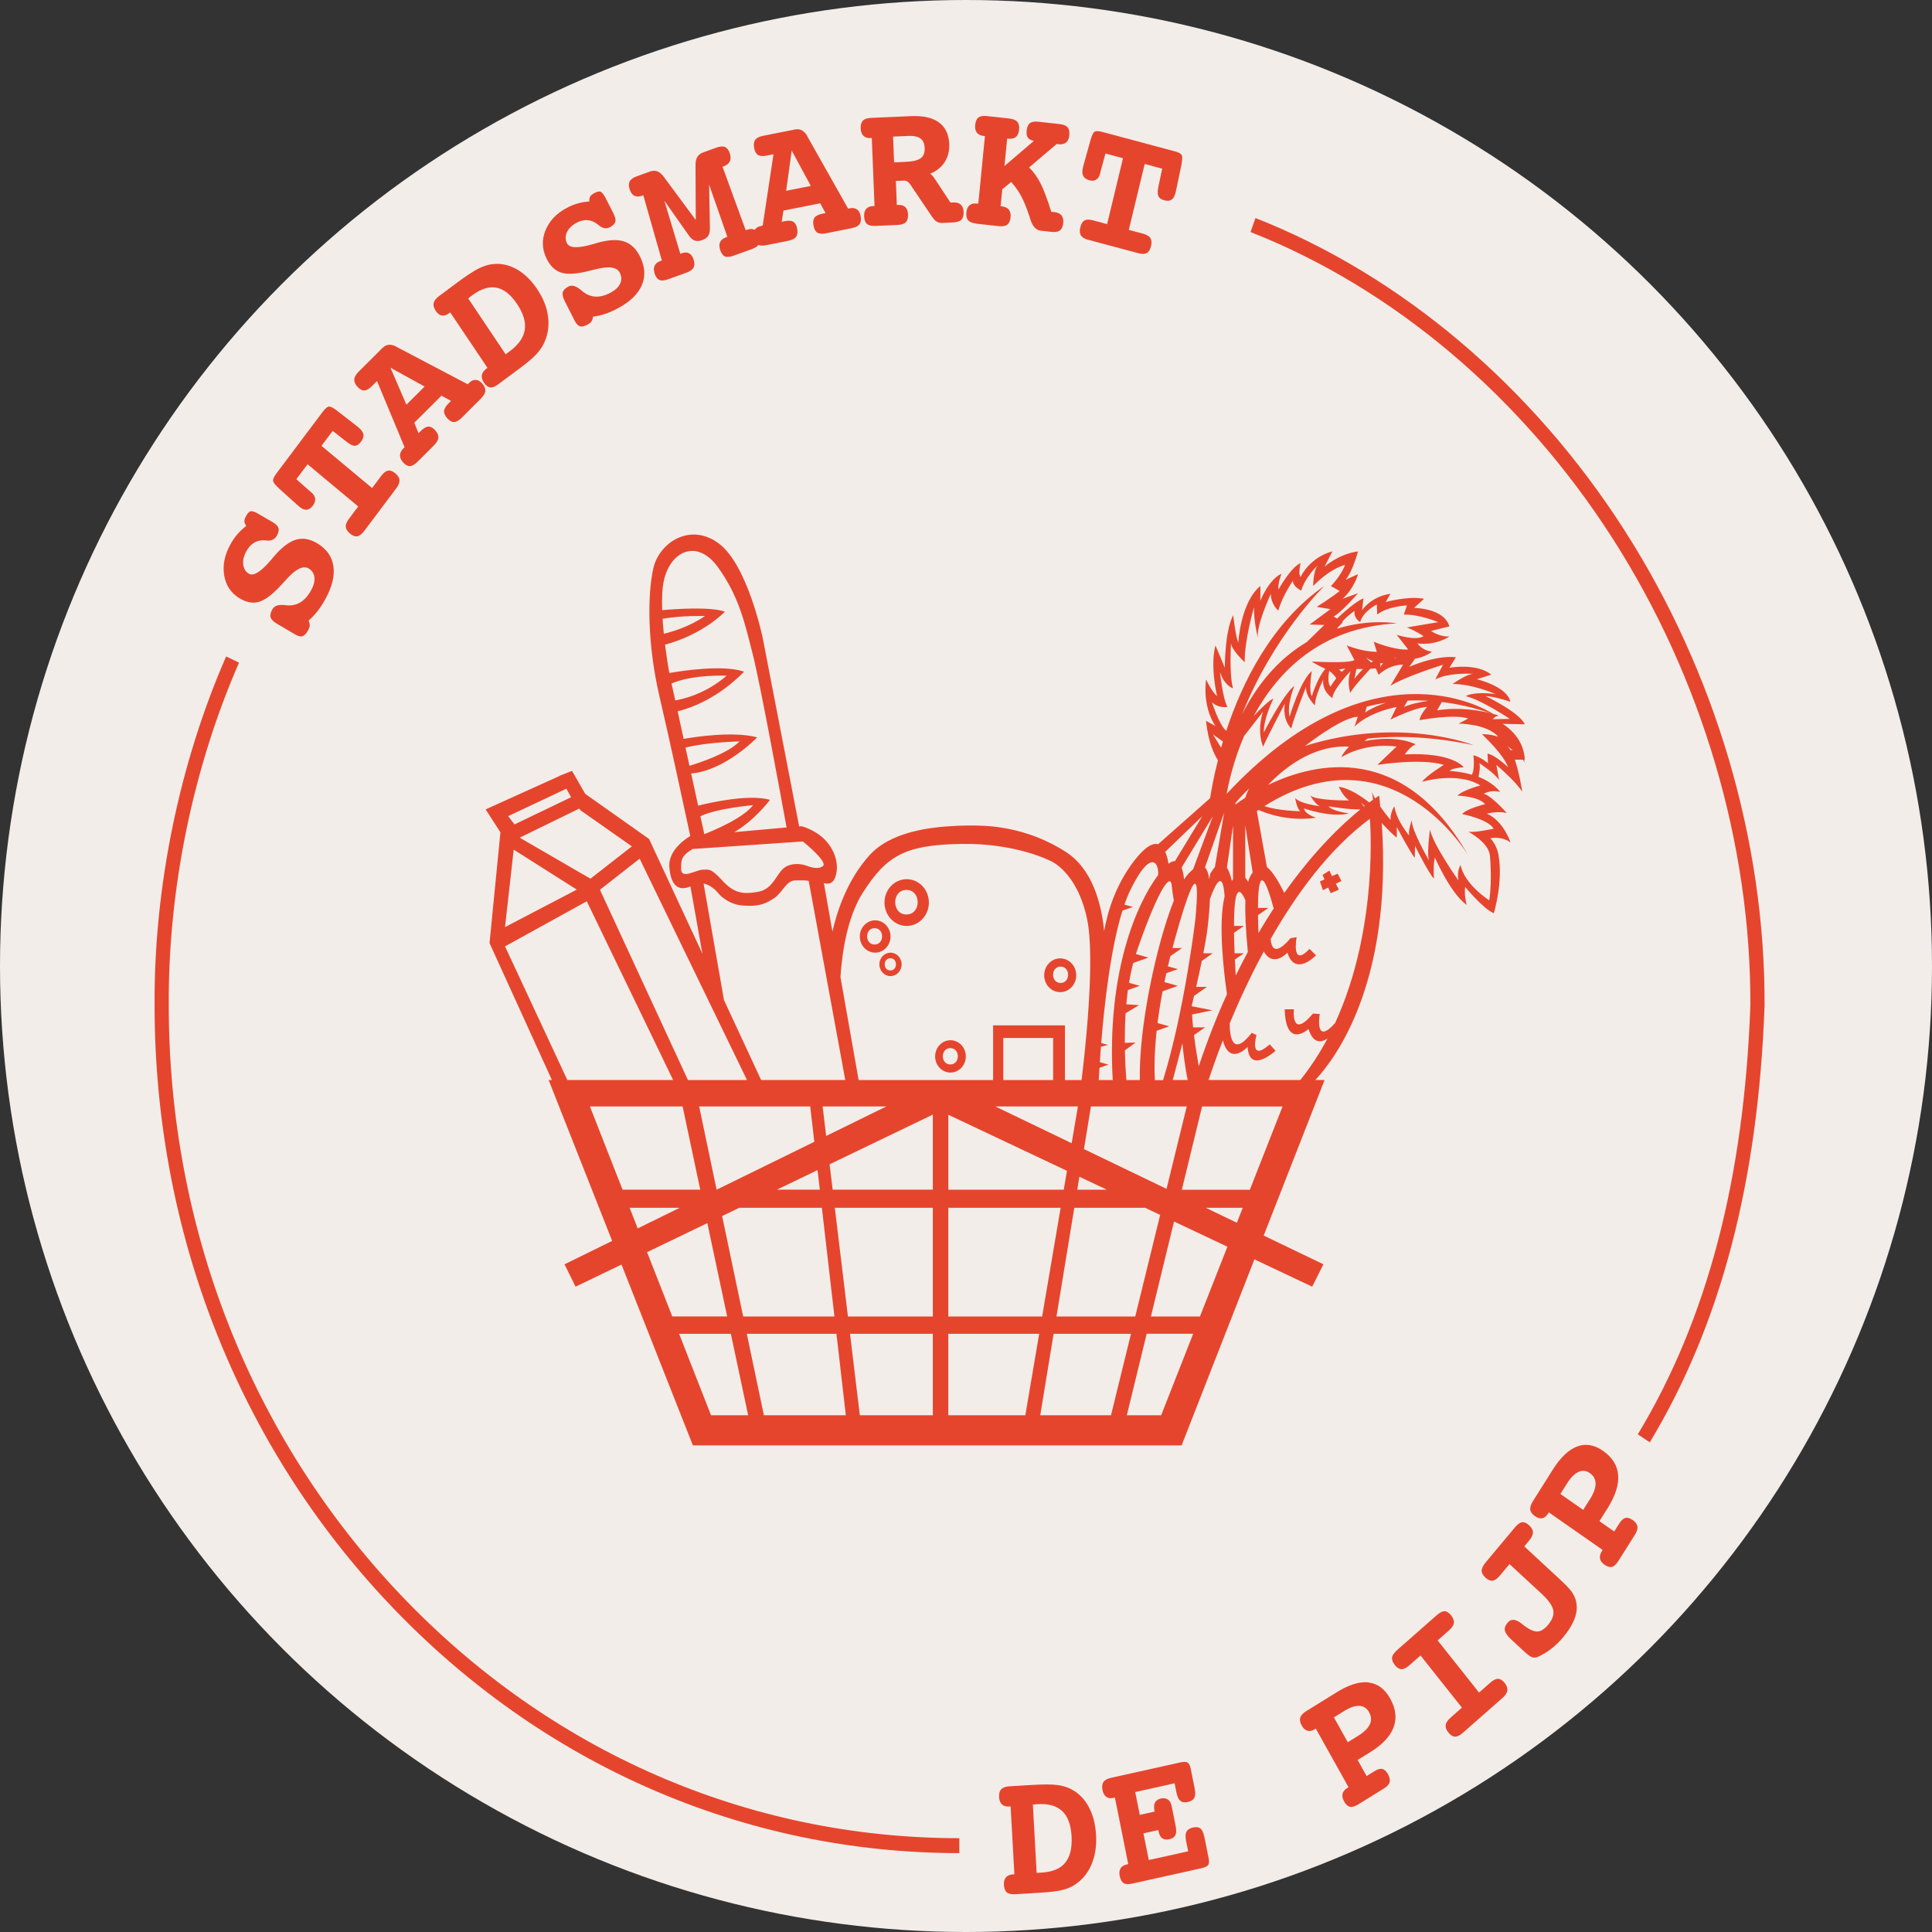
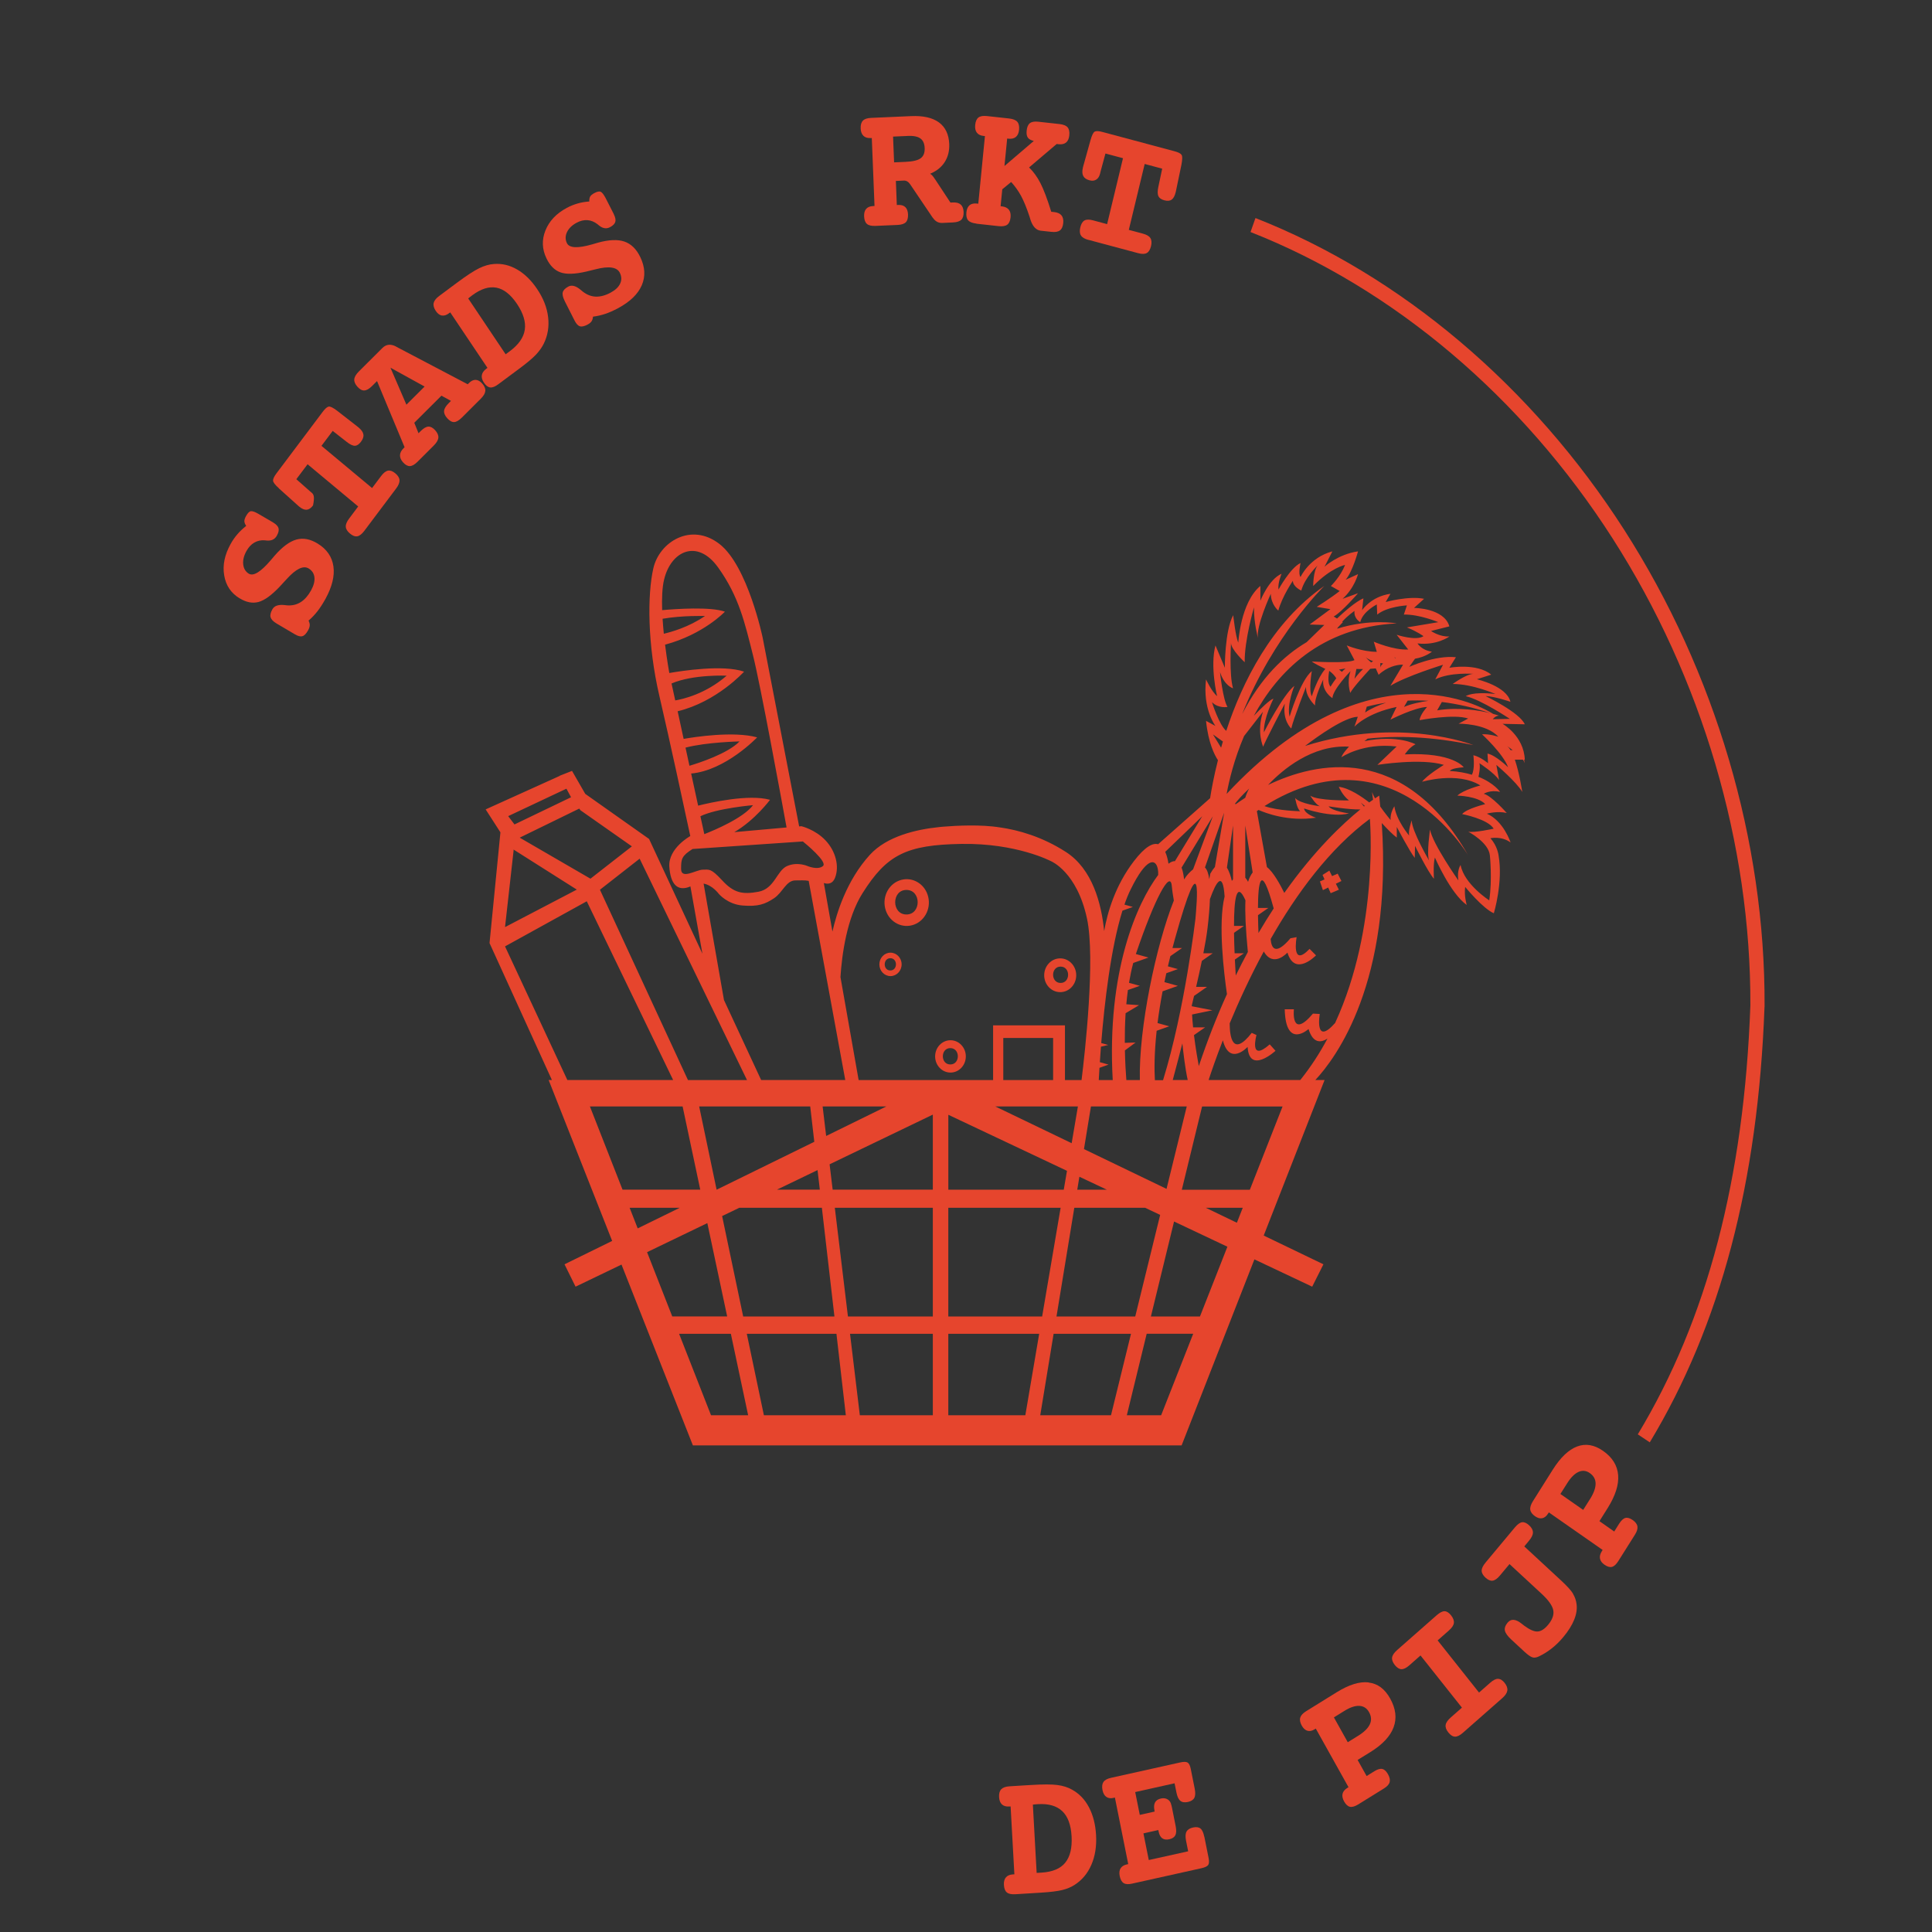
<svg xmlns="http://www.w3.org/2000/svg" version="1.1" width="100" height="100">
  <rect width="100%" height="100%" fill="#333333" stroke="none" />
  <svg width="100" height="100" viewBox="0 0 100 100" fill="none">
-     <circle cx="50" cy="50" r="50" fill="#F2EDE9" />
-     <path d="M8.735 52.045C8.696 46.051 9.986 39.752 12.371 34.3L11.705 33.977C9.278 39.528 7.964 45.939 8.001 52.039C8.001 52.039 8.001 52.045 8.001 52.047C8.001 52.068 8.001 52.087 8.001 52.108C8.019 63.813 12.347 74.806 20.194 83.072C28.057 91.356 38.518 95.917 49.655 95.917V95.144C38.716 95.144 28.437 90.664 20.713 82.525C12.991 74.391 8.736 63.566 8.735 52.045Z" fill="#E6452D" />
    <path d="M91.334 52.108C91.334 52.091 91.334 52.072 91.334 52.054C91.368 43.535 88.79 34.793 84.073 27.431C79.303 19.987 72.524 14.252 64.983 11.286L64.727 12.01C72.126 14.921 78.78 20.551 83.464 27.864C88.096 35.095 90.628 43.676 90.599 52.037C90.274 61.016 88.368 68.281 84.772 74.242L85.392 74.656C89.054 68.587 90.997 61.21 91.331 52.11H91.334V52.108Z" fill="#E6452D" />
    <path d="M56.365 93.546C56.151 93.138 55.855 92.832 55.483 92.629C55.274 92.51 55.023 92.43 54.729 92.392C54.437 92.353 53.979 92.353 53.357 92.392L53.092 92.407L52.252 92.459C52.052 92.471 51.911 92.523 51.825 92.61C51.74 92.699 51.702 92.834 51.713 93.016C51.722 93.186 51.772 93.312 51.859 93.395C51.948 93.478 52.072 93.515 52.234 93.505L52.309 93.501L52.504 97.015L52.426 97.019C52.265 97.028 52.146 97.079 52.067 97.171C51.988 97.262 51.953 97.392 51.962 97.558C51.973 97.747 52.023 97.879 52.115 97.952C52.206 98.028 52.353 98.058 52.56 98.045L53.401 97.993L53.898 97.962C54.38 97.933 54.744 97.886 54.984 97.827C55.226 97.767 55.435 97.68 55.611 97.568C56 97.32 56.294 96.972 56.488 96.524C56.683 96.076 56.765 95.561 56.732 94.98C56.701 94.431 56.578 93.951 56.364 93.544L56.365 93.546ZM55.136 96.414C54.885 96.721 54.476 96.891 53.913 96.926L53.657 96.941L53.461 93.408C53.49 93.403 53.524 93.399 53.562 93.395C53.599 93.391 53.654 93.387 53.725 93.383C54.274 93.35 54.692 93.47 54.982 93.745C55.272 94.019 55.432 94.454 55.465 95.047C55.498 95.65 55.389 96.105 55.136 96.412V96.414Z" fill="#E6452D" />
    <path d="M62.332 95.065C62.29 94.856 62.224 94.715 62.136 94.644C62.046 94.572 61.919 94.555 61.752 94.591C61.583 94.628 61.47 94.701 61.413 94.806C61.356 94.912 61.349 95.069 61.389 95.274L61.499 95.823L59.461 96.275L59.184 94.895L59.954 94.723L59.971 94.806C60.004 94.968 60.066 95.084 60.158 95.15C60.25 95.216 60.371 95.233 60.521 95.2C60.679 95.165 60.783 95.096 60.837 94.99C60.888 94.885 60.894 94.729 60.853 94.524L60.662 93.567C60.655 93.534 60.648 93.499 60.639 93.466C60.629 93.434 60.624 93.414 60.622 93.407C60.598 93.287 60.536 93.196 60.437 93.136C60.338 93.076 60.222 93.061 60.092 93.09C59.943 93.123 59.84 93.19 59.785 93.293C59.73 93.395 59.719 93.534 59.754 93.71L59.765 93.766L58.995 93.938L58.758 92.757L60.796 92.303L60.894 92.788C60.936 92.995 61.002 93.136 61.095 93.211C61.189 93.287 61.319 93.306 61.49 93.269C61.653 93.233 61.763 93.161 61.818 93.055C61.873 92.949 61.879 92.79 61.838 92.581L61.631 91.547C61.596 91.377 61.543 91.273 61.468 91.228C61.392 91.184 61.268 91.184 61.09 91.223L57.501 92.021C57.312 92.063 57.182 92.135 57.114 92.235C57.046 92.336 57.03 92.475 57.065 92.655C57.098 92.817 57.162 92.935 57.261 93.005C57.36 93.074 57.483 93.094 57.632 93.059L57.707 93.041L58.397 96.485L58.321 96.503C58.169 96.536 58.063 96.605 58 96.706C57.938 96.808 57.923 96.94 57.956 97.104C57.993 97.286 58.061 97.407 58.16 97.469C58.259 97.531 58.406 97.541 58.598 97.496L62.187 96.698C62.369 96.657 62.484 96.603 62.534 96.534C62.583 96.464 62.592 96.346 62.559 96.18L62.336 95.063L62.332 95.065Z" fill="#E6452D" />
    <path d="M70.841 87.081C70.375 87.027 69.828 87.195 69.197 87.585L67.603 88.573C67.436 88.677 67.335 88.787 67.3 88.905C67.265 89.023 67.293 89.16 67.38 89.319C67.461 89.462 67.558 89.551 67.672 89.584C67.786 89.616 67.909 89.593 68.039 89.512L68.105 89.472L69.799 92.506L69.733 92.546C69.599 92.629 69.518 92.73 69.49 92.848C69.463 92.966 69.49 93.095 69.569 93.24C69.659 93.401 69.76 93.493 69.872 93.519C69.984 93.544 70.125 93.503 70.296 93.399L71.631 92.572C71.796 92.469 71.896 92.361 71.927 92.245C71.96 92.129 71.93 91.992 71.842 91.833C71.754 91.677 71.657 91.586 71.547 91.561C71.439 91.537 71.301 91.576 71.134 91.68L70.736 91.928L70.27 91.095L70.927 90.689C71.56 90.297 71.962 89.868 72.134 89.4C72.307 88.932 72.246 88.437 71.954 87.914C71.677 87.417 71.307 87.142 70.841 87.088V87.081ZM70.903 89.249C70.809 89.452 70.611 89.647 70.309 89.837L69.76 90.177L69.043 88.892L69.591 88.552C69.885 88.37 70.142 88.285 70.36 88.296C70.58 88.308 70.747 88.416 70.861 88.619C70.982 88.836 70.997 89.046 70.903 89.249Z" fill="#E6452D" />
    <path d="M77.54 86.895C77.425 86.893 77.287 86.961 77.133 87.098L76.555 87.607L74.412 84.907L74.99 84.398C75.148 84.259 75.236 84.13 75.252 84.008C75.269 83.886 75.221 83.757 75.111 83.615C74.999 83.472 74.885 83.401 74.774 83.397C74.662 83.393 74.524 83.463 74.361 83.606L72.319 85.403C72.161 85.542 72.073 85.672 72.055 85.79C72.036 85.91 72.084 86.039 72.196 86.182C72.308 86.321 72.421 86.395 72.539 86.397C72.656 86.401 72.792 86.333 72.948 86.196L73.526 85.687L75.669 88.387L75.091 88.896C74.933 89.035 74.845 89.164 74.827 89.282C74.808 89.402 74.854 89.532 74.966 89.671C75.08 89.814 75.194 89.885 75.311 89.889C75.428 89.893 75.564 89.825 75.72 89.688L77.762 87.891C77.916 87.755 78.001 87.626 78.019 87.502C78.037 87.379 77.99 87.245 77.88 87.106C77.771 86.969 77.658 86.899 77.542 86.897L77.54 86.895Z" fill="#E6452D" />
    <path d="M81.421 82.49C81.322 82.324 81.12 82.102 80.821 81.824L80.757 81.764L78.897 80.042L79.144 79.744C79.278 79.584 79.346 79.441 79.344 79.317C79.344 79.193 79.278 79.071 79.15 78.952C79.018 78.83 78.895 78.776 78.783 78.791C78.671 78.807 78.546 78.897 78.407 79.062L76.899 80.869C76.761 81.035 76.691 81.176 76.691 81.296C76.691 81.416 76.757 81.536 76.889 81.659C77.02 81.779 77.143 81.831 77.258 81.816C77.374 81.8 77.501 81.712 77.634 81.551L78.132 80.956L79.794 82.494C80.153 82.827 80.353 83.111 80.397 83.347C80.441 83.582 80.352 83.834 80.126 84.104C79.944 84.321 79.764 84.437 79.587 84.446C79.409 84.458 79.177 84.355 78.893 84.145C78.862 84.125 78.82 84.093 78.766 84.046C78.454 83.795 78.212 83.776 78.036 83.986C77.913 84.133 77.866 84.27 77.893 84.4C77.921 84.529 78.031 84.684 78.223 84.862L78.917 85.504C79.078 85.652 79.209 85.745 79.306 85.78C79.405 85.815 79.519 85.801 79.651 85.737C79.889 85.623 80.115 85.482 80.324 85.316C80.535 85.15 80.731 84.957 80.915 84.736C81.175 84.425 81.362 84.125 81.478 83.839C81.594 83.553 81.636 83.285 81.603 83.031C81.579 82.836 81.516 82.657 81.416 82.49H81.421Z" fill="#E6452D" />
    <path d="M84.507 78.677C84.362 78.577 84.238 78.54 84.129 78.569C84.021 78.598 83.915 78.697 83.806 78.867L83.552 79.271L82.787 78.735L83.207 78.067C83.612 77.421 83.796 76.849 83.755 76.35C83.715 75.852 83.454 75.432 82.975 75.098C82.52 74.779 82.073 74.704 81.631 74.87C81.19 75.036 80.766 75.44 80.363 76.082L79.341 77.705C79.235 77.875 79.189 78.022 79.207 78.144C79.225 78.266 79.306 78.378 79.451 78.478C79.583 78.571 79.706 78.606 79.823 78.583C79.939 78.559 80.04 78.482 80.124 78.349L80.167 78.281L82.952 80.225L82.909 80.293C82.823 80.43 82.792 80.558 82.816 80.676C82.84 80.794 82.917 80.9 83.049 80.991C83.196 81.093 83.324 81.13 83.436 81.101C83.548 81.072 83.658 80.969 83.766 80.797L84.623 79.437C84.729 79.269 84.772 79.126 84.753 79.008C84.735 78.89 84.652 78.778 84.505 78.675L84.507 78.677ZM82.298 77.593L81.946 78.152L80.766 77.328L81.119 76.77C81.308 76.47 81.502 76.277 81.704 76.186C81.906 76.095 82.1 76.115 82.287 76.246C82.486 76.385 82.587 76.567 82.588 76.793C82.588 77.019 82.493 77.286 82.298 77.595V77.593Z" fill="#E6452D" />
    <path d="M12.4 30.966C12.743 31.177 13.069 31.241 13.38 31.158C13.69 31.075 14.056 30.81 14.479 30.363C14.566 30.273 14.684 30.145 14.829 29.983C15.317 29.442 15.7 29.256 15.976 29.424C16.154 29.532 16.254 29.687 16.275 29.886C16.297 30.085 16.238 30.309 16.1 30.559C15.948 30.833 15.772 31.034 15.568 31.164C15.367 31.293 15.135 31.349 14.878 31.334C14.838 31.332 14.781 31.326 14.706 31.316C14.398 31.287 14.194 31.361 14.097 31.539C14.005 31.705 13.974 31.842 14.005 31.948C14.036 32.056 14.135 32.163 14.306 32.267L14.348 32.292L15.267 32.834C15.427 32.928 15.555 32.959 15.655 32.928C15.754 32.899 15.851 32.797 15.946 32.627C16.001 32.526 16.031 32.437 16.032 32.364C16.034 32.288 16.014 32.209 15.97 32.124C16.135 31.981 16.287 31.823 16.425 31.647C16.563 31.471 16.7 31.26 16.838 31.013C17.188 30.379 17.328 29.815 17.258 29.318C17.188 28.821 16.917 28.427 16.442 28.135C16.056 27.899 15.689 27.83 15.339 27.928C14.989 28.027 14.614 28.303 14.218 28.757C14.167 28.817 14.099 28.898 14.011 29.001C13.491 29.608 13.115 29.838 12.877 29.693C12.71 29.59 12.613 29.43 12.589 29.213C12.565 28.997 12.62 28.767 12.756 28.522C12.864 28.326 12.998 28.181 13.159 28.087C13.321 27.992 13.504 27.951 13.71 27.967C13.732 27.971 13.761 27.973 13.798 27.977C14.046 28.002 14.223 27.919 14.33 27.725C14.414 27.573 14.444 27.447 14.418 27.345C14.392 27.244 14.304 27.145 14.152 27.053L14.11 27.026L13.357 26.587C13.189 26.49 13.066 26.45 12.985 26.459C12.904 26.471 12.822 26.554 12.734 26.713C12.675 26.819 12.648 26.906 12.649 26.977C12.651 27.049 12.682 27.128 12.743 27.221C12.572 27.354 12.42 27.497 12.286 27.654C12.152 27.81 12.033 27.98 11.932 28.166C11.626 28.721 11.515 29.258 11.604 29.78C11.69 30.302 11.954 30.696 12.396 30.966H12.4Z" fill="#E6452D" />
-     <path d="M14.434 25.278L15.454 26.194L15.481 26.217C15.626 26.339 15.757 26.393 15.872 26.384C15.988 26.374 16.098 26.301 16.202 26.161C16.289 26.045 16.325 25.927 16.312 25.81C16.298 25.692 16.235 25.585 16.122 25.493L16.034 25.419L15.338 24.803L15.92 24.03L18.54 26.214L18.074 26.836C17.949 27 17.89 27.143 17.898 27.263C17.905 27.383 17.976 27.501 18.116 27.617C18.253 27.733 18.38 27.779 18.496 27.758C18.609 27.737 18.729 27.646 18.852 27.483L20.503 25.286C20.628 25.122 20.684 24.977 20.679 24.855C20.672 24.733 20.598 24.613 20.461 24.499C20.325 24.385 20.2 24.339 20.084 24.36C19.971 24.381 19.851 24.474 19.727 24.638L19.259 25.261L16.639 23.077L17.221 22.304L17.951 22.876C18.123 23.011 18.263 23.077 18.371 23.073C18.479 23.069 18.582 23 18.683 22.866C18.787 22.729 18.83 22.601 18.809 22.485C18.791 22.369 18.707 22.25 18.56 22.126L18.532 22.103L17.455 21.264C17.241 21.1 17.09 21.026 17.01 21.046C16.927 21.063 16.826 21.154 16.703 21.316L14.313 24.497C14.19 24.66 14.131 24.785 14.133 24.874C14.135 24.963 14.237 25.096 14.441 25.278H14.434Z" fill="#E6452D" />
+     <path d="M14.434 25.278L15.454 26.194L15.481 26.217C15.626 26.339 15.757 26.393 15.872 26.384C15.988 26.374 16.098 26.301 16.202 26.161C16.298 25.692 16.235 25.585 16.122 25.493L16.034 25.419L15.338 24.803L15.92 24.03L18.54 26.214L18.074 26.836C17.949 27 17.89 27.143 17.898 27.263C17.905 27.383 17.976 27.501 18.116 27.617C18.253 27.733 18.38 27.779 18.496 27.758C18.609 27.737 18.729 27.646 18.852 27.483L20.503 25.286C20.628 25.122 20.684 24.977 20.679 24.855C20.672 24.733 20.598 24.613 20.461 24.499C20.325 24.385 20.2 24.339 20.084 24.36C19.971 24.381 19.851 24.474 19.727 24.638L19.259 25.261L16.639 23.077L17.221 22.304L17.951 22.876C18.123 23.011 18.263 23.077 18.371 23.073C18.479 23.069 18.582 23 18.683 22.866C18.787 22.729 18.83 22.601 18.809 22.485C18.791 22.369 18.707 22.25 18.56 22.126L18.532 22.103L17.455 21.264C17.241 21.1 17.09 21.026 17.01 21.046C16.927 21.063 16.826 21.154 16.703 21.316L14.313 24.497C14.19 24.66 14.131 24.785 14.133 24.874C14.135 24.963 14.237 25.096 14.441 25.278H14.434Z" fill="#E6452D" />
    <path d="M18.858 20.209C18.976 20.205 19.108 20.13 19.255 19.983L19.515 19.724L20.941 23.148L20.886 23.203C20.768 23.319 20.708 23.44 20.704 23.562C20.7 23.686 20.752 23.807 20.86 23.929C20.981 24.064 21.1 24.13 21.216 24.126C21.331 24.122 21.465 24.047 21.614 23.898L22.452 23.061C22.599 22.915 22.678 22.779 22.689 22.655C22.7 22.532 22.645 22.404 22.524 22.269C22.407 22.14 22.291 22.076 22.174 22.081C22.058 22.087 21.926 22.163 21.777 22.31L21.663 22.424L21.443 21.882L22.849 20.481L23.342 20.75L23.229 20.864C23.078 21.013 22.997 21.148 22.986 21.268C22.975 21.388 23.029 21.513 23.148 21.647C23.271 21.784 23.39 21.85 23.506 21.846C23.621 21.842 23.753 21.765 23.904 21.616L24.883 20.64C25.03 20.493 25.109 20.358 25.12 20.234C25.131 20.11 25.076 19.983 24.955 19.847C24.847 19.726 24.733 19.666 24.616 19.662C24.498 19.66 24.381 19.716 24.265 19.834L24.21 19.89L20.506 17.944L20.497 17.934C20.221 17.793 19.987 17.818 19.794 18.011L18.574 19.227C18.427 19.374 18.348 19.509 18.337 19.633C18.326 19.756 18.381 19.884 18.502 20.019C18.622 20.153 18.739 20.216 18.857 20.211L18.858 20.209ZM21.979 20.006L21.036 20.947L20.209 19.032L21.979 20.008V20.006Z" fill="#E6452D" />
    <path d="M22.868 16.33C22.986 16.351 23.109 16.312 23.241 16.214L23.303 16.168L25.231 19.041L25.169 19.088C25.037 19.186 24.962 19.297 24.94 19.416C24.919 19.538 24.954 19.666 25.046 19.803C25.149 19.958 25.259 20.041 25.373 20.054C25.488 20.068 25.63 20.012 25.796 19.886L26.484 19.374L26.89 19.073C27.284 18.779 27.57 18.539 27.745 18.352C27.919 18.166 28.053 17.977 28.148 17.783C28.356 17.356 28.429 16.898 28.37 16.409C28.312 15.92 28.123 15.437 27.803 14.963C27.503 14.513 27.158 14.177 26.771 13.951C26.384 13.725 25.98 13.63 25.562 13.665C25.323 13.68 25.07 13.754 24.802 13.883C24.534 14.013 24.145 14.268 23.637 14.646L23.421 14.807L22.733 15.319C22.569 15.441 22.474 15.563 22.446 15.684C22.419 15.806 22.456 15.943 22.555 16.092C22.648 16.231 22.753 16.311 22.868 16.332V16.33ZM24.314 15.383C24.343 15.36 24.387 15.325 24.446 15.282C24.896 14.948 25.31 14.819 25.694 14.89C26.077 14.963 26.431 15.242 26.758 15.727C27.088 16.22 27.224 16.668 27.163 17.068C27.103 17.47 26.842 17.841 26.382 18.183L26.172 18.338L24.235 15.449C24.257 15.427 24.285 15.406 24.314 15.381V15.383Z" fill="#E6452D" />
    <path d="M29.011 14.099C29.313 14.206 29.759 14.192 30.342 14.057C30.463 14.03 30.627 13.991 30.832 13.937C31.522 13.761 31.939 13.823 32.084 14.123C32.177 14.316 32.183 14.501 32.098 14.681C32.014 14.861 31.851 15.015 31.605 15.147C31.337 15.292 31.084 15.359 30.847 15.354C30.61 15.346 30.388 15.263 30.179 15.104C30.146 15.079 30.102 15.043 30.043 14.992C29.799 14.791 29.59 14.739 29.418 14.832C29.256 14.919 29.159 15.017 29.13 15.124C29.1 15.232 29.13 15.379 29.22 15.562L29.242 15.609L29.737 16.587C29.823 16.757 29.915 16.857 30.014 16.888C30.113 16.919 30.247 16.89 30.414 16.799C30.513 16.747 30.581 16.689 30.621 16.627C30.662 16.565 30.686 16.486 30.693 16.39C30.906 16.364 31.115 16.316 31.32 16.248C31.526 16.181 31.751 16.08 31.994 15.951C32.614 15.617 33.021 15.222 33.219 14.764C33.416 14.306 33.39 13.821 33.14 13.305C32.938 12.887 32.663 12.621 32.318 12.503C31.973 12.385 31.517 12.404 30.95 12.561C30.876 12.582 30.777 12.611 30.651 12.648C29.904 12.862 29.467 12.841 29.343 12.584C29.255 12.402 29.256 12.213 29.346 12.018C29.438 11.823 29.603 11.66 29.842 11.531C30.032 11.428 30.221 11.382 30.405 11.395C30.588 11.407 30.764 11.479 30.931 11.608C30.95 11.623 30.972 11.643 30.999 11.666C31.196 11.828 31.388 11.859 31.577 11.757C31.726 11.678 31.816 11.587 31.847 11.488C31.878 11.39 31.852 11.256 31.773 11.092L31.752 11.046L31.344 10.247C31.252 10.072 31.17 9.965 31.096 9.928C31.023 9.892 30.909 9.915 30.755 9.998C30.652 10.054 30.583 10.112 30.548 10.172C30.513 10.234 30.498 10.319 30.502 10.429C30.291 10.444 30.089 10.477 29.897 10.533C29.704 10.588 29.517 10.663 29.335 10.761C28.792 11.053 28.425 11.444 28.231 11.931C28.036 12.418 28.055 12.901 28.288 13.38C28.467 13.753 28.71 13.993 29.014 14.099H29.011Z" fill="#E6452D" />
-     <path d="M32.839 10.132C32.947 10.186 33.077 10.186 33.23 10.132L33.297 10.106L34.257 13.481L34.189 13.506C34.037 13.56 33.934 13.643 33.883 13.753C33.831 13.864 33.831 13.997 33.883 14.155C33.94 14.331 34.022 14.443 34.129 14.49C34.235 14.538 34.384 14.527 34.573 14.459L35.53 14.113C35.719 14.045 35.842 13.956 35.899 13.85C35.956 13.744 35.956 13.603 35.899 13.427C35.848 13.268 35.771 13.164 35.666 13.11C35.561 13.056 35.433 13.056 35.281 13.11L35.213 13.135L34.387 10.39L35.66 12.196C35.756 12.331 35.857 12.416 35.963 12.453C36.072 12.489 36.198 12.48 36.345 12.428C36.492 12.375 36.596 12.3 36.659 12.203C36.719 12.107 36.748 11.973 36.745 11.805L36.704 9.556L37.647 12.258L37.58 12.283C37.427 12.337 37.325 12.42 37.273 12.53C37.222 12.64 37.222 12.774 37.273 12.932C37.332 13.11 37.413 13.224 37.517 13.27C37.622 13.317 37.77 13.305 37.963 13.237L38.917 12.893C39.08 12.835 39.19 12.762 39.255 12.677C39.352 12.719 39.486 12.725 39.66 12.69L40.796 12.464C40.996 12.424 41.131 12.356 41.203 12.258C41.275 12.161 41.295 12.02 41.262 11.838C41.23 11.662 41.164 11.542 41.063 11.48C40.963 11.419 40.812 11.407 40.614 11.448L40.46 11.479L40.552 10.899L42.452 10.522L42.729 11.028L42.575 11.059C42.373 11.1 42.236 11.167 42.164 11.26C42.093 11.355 42.073 11.492 42.106 11.67C42.139 11.855 42.205 11.979 42.304 12.041C42.403 12.103 42.553 12.114 42.757 12.074L44.081 11.811C44.282 11.77 44.417 11.703 44.489 11.606C44.56 11.509 44.581 11.368 44.547 11.187C44.518 11.023 44.456 10.906 44.357 10.839C44.26 10.769 44.131 10.752 43.973 10.783L43.898 10.798L41.783 7.051V7.037C41.621 6.761 41.412 6.649 41.15 6.701L39.499 7.029C39.299 7.07 39.163 7.138 39.091 7.236C39.02 7.333 39 7.474 39.033 7.656C39.064 7.835 39.132 7.955 39.233 8.019C39.334 8.083 39.484 8.094 39.684 8.054L40.036 7.984L39.477 11.678L39.401 11.693C39.244 11.724 39.13 11.792 39.064 11.892C39.064 11.892 39.064 11.896 39.06 11.898C39.058 11.898 39.055 11.894 39.053 11.892C38.95 11.838 38.822 11.838 38.669 11.892L38.598 11.917L37.398 8.63L37.466 8.605C37.618 8.551 37.721 8.465 37.774 8.353C37.827 8.241 37.827 8.104 37.776 7.944C37.719 7.768 37.636 7.658 37.528 7.609C37.42 7.561 37.27 7.573 37.077 7.642L36.416 7.88C36.266 7.934 36.16 8.015 36.093 8.123C36.027 8.232 35.996 8.379 36 8.564L36.013 11.388L34.36 9.155C34.248 9.007 34.136 8.91 34.022 8.867C33.908 8.825 33.778 8.831 33.631 8.883L32.971 9.121C32.778 9.19 32.654 9.277 32.595 9.385C32.536 9.494 32.536 9.635 32.595 9.811C32.646 9.971 32.727 10.079 32.835 10.133L32.839 10.132ZM40.979 7.793L41.968 9.623L40.691 9.876L40.979 7.793Z" fill="#E6452D" />
    <path d="M45.049 7.147L45.124 7.144L45.265 10.661L45.19 10.665C45.032 10.673 44.913 10.721 44.834 10.81C44.755 10.901 44.72 11.028 44.726 11.194C44.733 11.38 44.783 11.511 44.871 11.589C44.961 11.666 45.105 11.701 45.306 11.693L46.459 11.643C46.661 11.633 46.804 11.587 46.887 11.502C46.969 11.417 47.006 11.281 46.999 11.096C46.992 10.93 46.946 10.804 46.861 10.721C46.775 10.638 46.652 10.601 46.491 10.607L46.419 10.611L46.37 9.366L46.79 9.347C46.848 9.345 46.907 9.36 46.962 9.393C47.017 9.426 47.067 9.478 47.113 9.544L48.279 11.272L48.292 11.281C48.413 11.461 48.575 11.548 48.779 11.539L49.329 11.513C49.531 11.504 49.676 11.457 49.76 11.372C49.844 11.287 49.883 11.152 49.876 10.966C49.868 10.796 49.819 10.671 49.729 10.589C49.639 10.508 49.505 10.472 49.333 10.479L49.243 10.483H49.193L48.415 9.302C48.406 9.291 48.395 9.275 48.382 9.256C48.301 9.126 48.223 9.04 48.144 8.993C48.476 8.856 48.727 8.655 48.898 8.388C49.068 8.123 49.145 7.814 49.133 7.462C49.112 6.956 48.934 6.581 48.599 6.336C48.263 6.09 47.78 5.982 47.148 6.011L45.085 6.102C44.889 6.111 44.748 6.158 44.663 6.245C44.579 6.332 44.54 6.467 44.548 6.649C44.555 6.815 44.601 6.941 44.689 7.028C44.777 7.113 44.896 7.153 45.052 7.145L45.049 7.147ZM46.975 7.035C47.276 7.022 47.496 7.064 47.637 7.165C47.777 7.263 47.852 7.431 47.861 7.667C47.87 7.907 47.802 8.081 47.657 8.189C47.513 8.297 47.254 8.361 46.881 8.377L46.278 8.404L46.225 7.07L46.977 7.037L46.975 7.035Z" fill="#E6452D" />
    <path d="M50.542 11.579L51.69 11.705C51.892 11.726 52.041 11.703 52.136 11.63C52.232 11.558 52.288 11.431 52.307 11.245C52.323 11.079 52.294 10.949 52.217 10.853C52.142 10.758 52.023 10.702 51.863 10.682L51.791 10.675L51.878 9.797L52.338 9.42C52.538 9.641 52.709 9.88 52.848 10.136C52.987 10.391 53.134 10.748 53.287 11.208C53.298 11.247 53.314 11.299 53.334 11.365C53.45 11.722 53.628 11.914 53.868 11.941L54.417 12.001C54.618 12.022 54.767 11.999 54.862 11.925C54.958 11.854 55.015 11.726 55.033 11.541C55.05 11.373 55.019 11.241 54.941 11.146C54.864 11.052 54.736 10.996 54.562 10.976L54.472 10.967L54.413 10.961C54.208 10.3 54.02 9.805 53.852 9.478C53.683 9.152 53.487 8.881 53.265 8.667L54.694 7.453L54.797 7.465C54.96 7.482 55.088 7.453 55.182 7.376C55.275 7.298 55.33 7.175 55.347 7.003C55.365 6.819 55.336 6.68 55.259 6.591C55.182 6.5 55.042 6.444 54.84 6.421L53.749 6.301C53.547 6.278 53.4 6.303 53.307 6.376C53.213 6.448 53.158 6.577 53.14 6.761C53.123 6.921 53.144 7.041 53.199 7.121C53.254 7.202 53.358 7.26 53.51 7.295L51.991 8.593L52.131 7.171L52.202 7.179C52.362 7.196 52.489 7.165 52.582 7.088C52.676 7.008 52.731 6.885 52.747 6.717C52.766 6.533 52.734 6.394 52.654 6.303C52.573 6.212 52.434 6.156 52.233 6.133L51.085 6.007C50.883 5.986 50.736 6.011 50.643 6.083C50.549 6.154 50.494 6.284 50.476 6.467C50.459 6.635 50.487 6.769 50.56 6.865C50.634 6.962 50.747 7.018 50.905 7.036L50.98 7.043L50.636 10.543L50.56 10.536C50.401 10.518 50.274 10.547 50.182 10.625C50.091 10.702 50.037 10.824 50.021 10.988C50.003 11.175 50.032 11.315 50.111 11.403C50.19 11.492 50.331 11.548 50.536 11.572L50.542 11.579Z" fill="#E6452D" />
    <path d="M56.334 12.414L58.911 13.104C59.106 13.156 59.254 13.154 59.357 13.096C59.46 13.04 59.533 12.921 59.577 12.741C59.619 12.563 59.608 12.424 59.544 12.323C59.48 12.221 59.35 12.146 59.155 12.093L58.427 11.898L59.249 8.487L60.155 8.73L59.957 9.666C59.909 9.886 59.911 10.049 59.957 10.151C60.005 10.253 60.107 10.325 60.263 10.367C60.425 10.41 60.553 10.4 60.645 10.333C60.739 10.267 60.808 10.137 60.854 9.946L60.863 9.909L61.15 8.531C61.203 8.257 61.206 8.083 61.157 8.013C61.107 7.942 60.988 7.88 60.797 7.83L57.064 6.831C56.873 6.778 56.739 6.773 56.664 6.811C56.589 6.85 56.513 7.003 56.44 7.271L56.062 8.626L56.053 8.663C56.007 8.852 56.012 9.001 56.068 9.107C56.123 9.215 56.233 9.291 56.394 9.333C56.53 9.37 56.647 9.357 56.743 9.295C56.84 9.233 56.904 9.129 56.941 8.982L56.968 8.868L57.218 7.946L58.126 8.189L57.304 11.601L56.576 11.405C56.381 11.353 56.234 11.355 56.133 11.411C56.033 11.467 55.959 11.585 55.917 11.765C55.873 11.944 55.884 12.086 55.95 12.188C56.014 12.29 56.143 12.366 56.334 12.418V12.414Z" fill="#E6452D" />
    <path d="M69.238 45.22L68.948 45.346L68.806 45.063L68.454 45.286L68.557 45.518L68.32 45.622L68.473 46.074L68.746 45.939L68.876 46.231L69.3 46.051L69.144 45.742L69.432 45.601L69.238 45.22Z" fill="#E6452D" />
    <path d="M51.778 42.831C50.78 42.663 49.457 42.738 48.879 42.785C48.848 42.787 48.818 42.79 48.787 42.792C48.738 42.796 48.697 42.8 48.666 42.804C48.657 42.804 48.648 42.804 48.639 42.806C48.607 42.81 48.589 42.812 48.589 42.812C47.413 42.934 45.901 43.285 45.024 44.246C43.817 45.57 43.3 47.272 43.087 48.219L42.643 45.705C42.823 45.767 43.091 45.78 43.228 45.417C43.448 44.837 43.259 44.058 42.725 43.494C42.19 42.93 41.482 42.765 41.482 42.765L41.364 42.775L39.478 33.017C39.478 33.017 38.709 29.3 37.242 28.158C35.774 27.018 34.132 28.048 33.818 29.41C33.505 30.773 33.505 33.349 34.132 36.036C34.655 38.274 35.471 42.069 35.73 43.278H35.723C35.723 43.278 34.587 43.904 34.644 44.853C34.699 45.751 35.059 46.175 35.736 45.881L36.357 49.364L33.596 43.424L30.292 41.09L29.608 39.901L29.127 40.09L28.964 40.154L28.968 40.162L25.137 41.894L25.902 43.082L25.338 48.813L28.566 55.9H28.397L31.685 64.23L29.219 65.44L29.791 66.598L32.169 65.454L35.864 74.814H61.16L64.928 65.185L67.919 66.598L68.5 65.44L65.409 63.952L68.561 55.9H68.082C69.143 54.767 72.078 50.838 71.52 42.601C71.796 42.899 72.109 43.221 72.298 43.353V42.804C72.298 42.804 72.983 44.109 73.227 44.402L73.243 43.784C73.243 43.784 73.911 45.141 74.221 45.485C74.221 45.485 74.171 44.729 74.27 44.385C74.27 44.385 75.07 46.24 75.918 46.841C75.918 46.841 75.773 46.36 75.837 45.906C75.837 45.906 76.751 47.029 77.321 47.27C77.321 47.27 77.809 45.657 77.565 44.273C77.565 44.273 77.509 43.784 77.142 43.388C77.142 43.388 77.696 43.254 78.186 43.604C78.186 43.604 77.826 42.495 76.962 42.116C76.962 42.116 77.499 41.961 77.989 42.081C77.989 42.081 77.206 41.188 76.799 41.086C76.799 41.086 77.142 40.862 77.646 40.991C77.646 40.991 77.345 40.533 76.525 40.208C76.54 40.147 76.635 39.721 76.575 39.503C76.575 39.503 77.375 40.027 77.593 40.38C77.593 40.38 77.465 39.673 77.452 39.592C77.452 39.592 78.496 40.475 78.793 40.991C78.793 40.991 78.651 40.032 78.409 39.321H78.826C78.872 39.383 78.907 39.445 78.923 39.503C78.923 39.503 78.914 39.433 78.888 39.321H78.923C78.877 38.084 77.773 37.466 77.773 37.466L78.923 37.489C78.651 36.87 76.892 36.028 76.892 36.028C77.365 36.041 78.178 36.324 78.178 36.324C77.998 35.516 76.441 35.158 76.441 35.158L77.186 34.92C76.441 34.302 75.019 34.563 75.019 34.563L75.358 34.018C74.298 33.902 72.944 34.515 72.944 34.515L73.241 34.095C73.797 34.004 74.116 33.73 74.116 33.73C73.575 33.658 73.371 33.303 73.371 33.303C74.364 33.423 75.019 32.945 75.019 32.945C74.5 32.968 74.07 32.659 74.07 32.659L75.019 32.421C74.747 31.471 73.19 31.465 73.19 31.465L73.709 30.995C72.918 30.829 71.722 31.161 71.722 31.161L71.97 30.734C70.953 30.877 70.502 31.585 70.502 31.585L70.57 30.972C70.174 31.128 69.524 31.712 69.205 32.014L69.032 31.909C69.443 31.693 70.291 30.705 70.291 30.705L69.491 30.995C70.109 30.44 70.291 29.718 70.291 29.718L69.651 30.008C70.016 29.575 70.291 28.539 70.291 28.539C69.262 28.684 68.557 29.333 68.557 29.333L68.965 28.539C67.776 28.852 67.317 29.864 67.317 29.864C67.18 29.72 67.317 29.142 67.317 29.142C66.79 29.383 66.174 30.516 66.174 30.516C66.128 30.177 66.334 29.696 66.334 29.696C65.67 29.986 65.237 31.094 65.237 31.094V30.328C64.207 31.177 64.094 33.262 64.094 33.262C63.956 32.972 63.831 31.84 63.831 31.84C63.387 32.659 63.398 34.563 63.398 34.563L62.912 33.407C62.622 34.491 62.996 36.03 62.996 36.03C62.721 35.809 62.424 35.166 62.424 35.166C62.241 36.708 62.912 37.576 62.912 37.576L62.424 37.311C62.54 38.45 62.864 39.082 63.041 39.348C62.822 40.206 62.699 40.9 62.635 41.314L59.944 43.697C59.672 43.62 59.274 43.813 58.692 44.571C57.727 45.831 57.322 47.216 57.151 48.194C57.012 46.778 56.55 44.986 55.17 44.097C53.928 43.297 52.7 42.964 51.787 42.831H51.778ZM34.374 29.998C34.723 28.525 36.086 27.862 37.17 29.372C38.253 30.881 38.552 32.242 38.979 33.935C39.355 35.423 40.454 41.405 40.713 42.829L38.007 43.071C39.071 42.456 39.856 41.399 39.856 41.399C38.755 41.088 36.754 41.546 36.135 41.7L35.774 40.038C37.561 39.878 39.19 38.166 39.19 38.166C37.97 37.831 35.93 38.148 35.385 38.245L35.075 36.815C37.108 36.325 38.513 34.764 38.513 34.764C37.425 34.389 35.27 34.725 34.644 34.835L34.64 34.816C34.64 34.816 34.526 34.194 34.424 33.368C36.42 32.831 37.521 31.66 37.521 31.66C36.774 31.393 34.974 31.519 34.273 31.581C34.253 30.98 34.273 30.411 34.374 29.994V29.998ZM36.455 43.175L36.253 42.249C37.1 41.834 38.977 41.675 38.977 41.675C38.471 42.344 36.979 42.97 36.455 43.175ZM35.686 39.636L35.482 38.697C36.574 38.411 38.278 38.376 38.278 38.376C37.664 39.012 36.145 39.501 35.686 39.636ZM34.95 36.254L34.759 35.377C35.89 34.891 37.611 34.974 37.611 34.974C36.519 35.923 35.341 36.188 34.948 36.254H34.95ZM34.295 32.027C35.313 31.849 36.489 31.884 36.489 31.884C35.651 32.466 34.704 32.723 34.359 32.802C34.334 32.549 34.312 32.288 34.295 32.025V32.027ZM35.253 44.974C35.253 44.458 35.281 44.302 35.847 43.944L41.557 43.554C41.693 43.664 42.848 44.613 42.597 44.826C42.329 45.052 41.797 44.826 41.797 44.826C41.797 44.826 41.276 44.592 40.74 44.826C40.205 45.059 40.095 46.003 39.254 46.157C38.414 46.312 37.974 46.211 37.379 45.568C36.783 44.922 36.708 45.015 36.374 45.015C36.04 45.015 35.253 45.543 35.253 44.976V44.974ZM36.416 45.734C36.882 45.819 37.203 46.264 37.203 46.264C37.203 46.264 37.654 46.81 38.445 46.87C39.236 46.932 39.596 46.803 40.058 46.497C40.52 46.192 40.687 45.57 41.17 45.57C41.41 45.57 41.654 45.552 41.858 45.593L43.751 55.902H39.397L37.473 51.762L36.418 45.732L36.416 45.734ZM54.509 55.904H51.93V53.724H54.509V55.904ZM55.792 57.27L55.469 59.172L51.517 57.27H55.792ZM58.225 54.369L58.777 53.96L58.219 53.977C58.217 53.498 58.228 52.978 58.261 52.444L58.958 52.027L58.298 51.98C58.32 51.735 58.347 51.49 58.38 51.244L58.997 51.026L58.437 50.871C58.496 50.519 58.568 50.173 58.656 49.843L59.445 49.563L58.793 49.381C58.797 49.367 58.803 49.354 58.806 49.34C59.764 46.525 60.569 45.011 60.65 45.844C60.685 46.198 60.727 46.428 60.758 46.611C59.839 48.917 58.933 53.219 58.999 55.904H58.3C58.27 55.531 58.237 54.995 58.225 54.369ZM74.63 36.335C75.426 36.432 76.266 36.619 77.149 36.915C76.577 36.774 75.513 36.584 74.386 36.768L74.63 36.335ZM72.861 36.264C73.21 36.248 73.57 36.252 73.94 36.273C73.54 36.329 73.056 36.426 72.671 36.59L72.861 36.264ZM67.495 41.845C67.495 41.845 68.911 42.344 69.827 42.102C69.827 42.102 68.932 41.984 68.768 41.735C68.768 41.735 69.82 41.913 70.41 41.896C69.495 42.638 68.036 44.008 66.475 46.217C66.271 45.802 65.912 45.137 65.576 44.88L65.055 41.983C65.084 41.963 65.114 41.944 65.143 41.923C65.493 42.079 66.677 42.539 68.119 42.325C68.119 42.325 67.528 42.141 67.497 41.843L67.495 41.845ZM70.43 41.536L70.64 41.714C70.625 41.725 70.612 41.735 70.599 41.745L70.432 41.536H70.43ZM65.139 48.291C65.128 48.042 65.117 47.711 65.114 47.369L65.649 46.996H65.112C65.117 45.701 65.257 44.549 65.926 47.021C65.664 47.419 65.402 47.843 65.139 48.291ZM59.777 55.904C59.747 55.394 59.74 54.543 59.868 53.353L60.52 53.121L59.914 52.953C59.977 52.456 60.061 51.909 60.175 51.31L60.967 51.028L60.27 50.834C60.301 50.684 60.334 50.529 60.369 50.373L60.967 50.16L60.45 50.017C60.49 49.845 60.534 49.667 60.578 49.489L61.182 49.07H60.687C60.727 48.915 60.769 48.761 60.813 48.602C62.276 43.345 61.938 46.799 61.876 47.553C61.876 47.553 61.325 52.276 60.199 55.91H59.773L59.777 55.904ZM63.822 45.516C63.802 45.539 63.782 45.564 63.76 45.593C63.71 45.378 63.626 45.1 63.505 44.909L63.822 42.727V45.516ZM64.6 45.643C64.56 45.564 64.51 45.489 64.455 45.427V42.727L64.838 45.158C64.745 45.28 64.664 45.431 64.6 45.643ZM63.362 42.062L62.883 44.876C62.809 44.959 62.729 45.071 62.644 45.22L62.591 45.506C62.551 45.22 62.479 45.011 62.369 44.899L63.362 42.062ZM61.199 54.006C61.235 54.36 61.34 55.295 61.476 55.902H60.701C60.824 55.442 61.002 54.773 61.199 54.006ZM62.05 55.185C61.997 54.895 61.886 54.267 61.8 53.577L62.378 53.175H61.754C61.732 52.951 61.712 52.727 61.701 52.51L62.754 52.292L61.687 52.083C61.687 52.068 61.687 52.054 61.687 52.038C61.725 51.874 61.766 51.712 61.804 51.548L62.475 51.08H61.912C62.019 50.614 62.12 50.16 62.208 49.735L62.773 49.34H62.286C62.386 48.836 62.461 48.386 62.503 48.028C62.567 47.487 62.611 46.981 62.626 46.538C62.953 45.624 63.299 45.056 63.385 46.403C63.037 47.806 63.356 50.411 63.507 51.455C62.995 52.585 62.503 53.826 62.048 55.187L62.05 55.185ZM63.962 50.489C63.949 50.27 63.932 49.984 63.917 49.667L64.387 49.34H63.903C63.888 49 63.877 48.637 63.873 48.281L64.387 47.924H63.872C63.872 46.59 63.995 45.541 64.464 46.598C64.437 47.205 64.47 48.053 64.589 49.273C64.378 49.661 64.169 50.069 63.963 50.49L63.962 50.489ZM64.455 41.291C64.242 41.428 64.079 41.544 63.971 41.621L63.916 41.608C64.037 41.451 64.279 41.163 64.655 40.817C64.573 40.966 64.505 41.124 64.455 41.289V41.291ZM70.744 36.577C71.067 36.494 71.399 36.424 71.742 36.372C71.364 36.499 70.966 36.668 70.658 36.878L70.744 36.577ZM61.754 44.996C61.679 45.056 61.6 45.129 61.514 45.22C61.441 45.297 61.365 45.398 61.288 45.519C61.266 45.313 61.228 45.087 61.158 44.907L62.775 42.251L61.754 44.996ZM61.426 57.27L60.38 61.536L56.106 59.477L56.467 57.27H61.426ZM41.937 57.27L42.148 59.099L37.099 61.575H37.091L36.189 57.27H41.935H41.937ZM55.06 61.578H49.086V57.701L55.227 60.602L55.06 61.578ZM55.869 60.908L57.289 61.578H55.759L55.869 60.908ZM49.084 62.514H54.898L53.941 68.14H49.084V62.514ZM48.283 68.14H43.889L43.21 62.514H48.283V68.14ZM48.283 61.576H43.098L42.94 60.264L48.283 57.692V61.578V61.576ZM42.434 61.576H40.216L42.316 60.564L42.434 61.576ZM38.267 62.514H42.54L43.19 68.14H38.467L37.377 62.943L38.267 62.514ZM43.294 69.037L43.78 73.254H39.539L38.654 69.037H43.292H43.294ZM43.997 69.037H48.283V73.254H44.505L43.997 69.037ZM49.084 69.037H53.788L53.071 73.254H49.084V69.037ZM54.537 69.037H58.54L57.505 73.254H53.843L54.535 69.037H54.537ZM54.684 68.14L55.606 62.514H59.269L60.05 62.883L58.76 68.14H54.684ZM42.762 58.797L42.579 57.27H45.876L42.762 58.797ZM38.667 55.904H35.609L31.053 46.053L33.108 44.445L38.665 55.904H38.667ZM32.706 43.807L30.562 45.481L26.9 43.357L29.982 41.853L30.046 41.94L32.705 43.807H32.706ZM26.582 44.02V43.973L29.854 46.045L29.846 46.051L26.14 47.987L26.584 44.02H26.582ZM29.56 41.264L26.623 42.676V42.663L26.304 42.243L29.318 40.823L29.558 41.266L29.56 41.264ZM26.14 48.985L30.371 46.65L34.842 55.902H29.366L26.14 48.985ZM35.332 57.27L36.245 61.575H32.222L30.534 57.27H35.332ZM32.589 62.514H35.185L33.007 63.581L32.589 62.514ZM36.612 63.31L37.638 68.138H34.796L33.492 64.812L36.612 63.308V63.31ZM35.148 69.037H37.829L38.724 73.254H36.803L35.15 69.037H35.148ZM60.101 73.252H58.325L59.353 69.035H61.76L60.101 73.252ZM62.112 68.14H59.571L60.769 63.225L63.53 64.53L62.11 68.14H62.112ZM62.409 62.514H64.325L64.02 63.289L62.411 62.514H62.409ZM64.692 61.58H61.171L62.22 57.272H66.385L64.692 61.58ZM69.115 52.939C68.018 54.182 68.311 52.483 68.311 52.483L67.959 52.464C66.798 53.836 66.972 52.241 66.972 52.241H66.497C66.55 54.338 67.73 53.262 67.73 53.262C67.965 54.025 68.377 53.973 68.71 53.757C68.313 54.503 67.847 55.224 67.302 55.902H62.558C62.694 55.483 62.941 54.76 63.295 53.847C63.646 55.199 64.576 54.188 64.576 54.188C64.664 55.635 66.02 54.389 66.02 54.389L65.721 54.056C64.629 55.021 65.035 53.573 65.035 53.573L64.789 53.461C63.787 54.748 63.651 53.639 63.648 52.97C64.108 51.861 64.697 50.57 65.413 49.248C65.91 50.119 66.638 49.306 66.638 49.306C67.025 50.585 68.117 49.449 68.117 49.449L67.783 49.114C66.814 50.129 67.113 48.507 67.113 48.507L66.796 48.563C65.983 49.518 65.802 49.031 65.769 48.602C67.095 46.273 68.812 43.927 70.904 42.381C70.904 42.381 71.392 47.966 69.113 52.933L69.115 52.939ZM76.872 41.621C76.872 41.621 75.894 41.861 75.681 42.137C75.681 42.137 77.019 42.394 77.312 42.893C77.312 42.893 76.294 43.117 75.995 43.047C75.995 43.047 77.05 43.596 77.116 44.275C77.116 44.275 77.246 45.537 77.083 46.602C77.083 46.602 75.795 45.78 75.599 44.773C75.599 44.773 75.402 45.038 75.485 45.57C75.485 45.57 74.164 43.697 74.017 42.941C74.017 42.941 73.837 44.178 73.968 44.54C73.968 44.54 73.07 43.011 73.07 42.462C73.07 42.462 72.874 42.995 72.94 43.252C72.94 43.252 72.272 42.466 72.173 41.733C72.173 41.733 71.946 42.066 71.977 42.444C71.977 42.444 71.702 42.118 71.441 41.747C71.423 41.559 71.408 41.376 71.388 41.182C71.388 41.182 71.311 41.227 71.17 41.324C71.102 41.204 71.047 41.088 71.016 40.991L71.069 41.393C71.01 41.434 70.944 41.48 70.871 41.534C70.517 41.258 69.842 40.786 69.297 40.726C69.297 40.726 69.482 41.173 69.825 41.43C69.825 41.43 68.179 41.451 67.82 41.182C67.82 41.182 68.082 41.639 68.319 41.731C68.319 41.731 67.275 41.604 67.038 41.304C67.038 41.304 67.119 41.847 67.299 41.99C67.299 41.99 66.108 41.965 65.448 41.722C72.045 37.591 75.993 44.271 75.993 44.271C72.643 38.417 68.117 39.435 65.637 40.628C66.374 39.849 67.912 38.536 69.825 38.647C69.825 38.647 69.491 38.991 69.431 39.196C69.431 39.196 70.546 38.426 72.289 38.639L71.293 39.59C71.293 39.59 73.559 39.228 74.733 39.59C74.733 39.59 73.836 40.139 73.608 40.465C73.608 40.465 75.434 39.916 76.624 40.655C76.624 40.655 75.744 40.881 75.434 41.181C75.434 41.181 76.494 41.204 76.868 41.617L76.872 41.621ZM76.993 39.004L77.02 39.505C77.02 39.505 76.655 39.188 76.263 39.089C76.263 39.089 76.332 39.634 76.234 39.974C76.23 39.988 76.224 40.002 76.219 40.017C76.215 40.027 76.212 40.038 76.208 40.048C76.2 40.067 76.193 40.083 76.186 40.1C75.868 40.005 75.492 39.932 75.045 39.905C75.045 39.905 75.061 39.764 75.762 39.714C75.762 39.714 75.224 38.925 72.713 39.047C72.713 39.047 72.94 38.685 73.267 38.523C73.267 38.523 72.353 38.013 70.625 38.361L70.788 38.231C72.32 38.065 74.131 38.121 76.261 38.566C76.261 38.566 72.476 37.058 67.55 38.61C68.271 38.061 69.598 37.122 70.28 37.099L70.104 37.615C70.104 37.615 70.724 36.915 72.287 36.592L71.968 37.249C71.968 37.249 73.225 36.612 73.865 36.592C73.865 36.592 73.504 36.981 73.478 37.276C73.478 37.276 75.261 36.938 75.993 37.191L75.496 37.458C75.496 37.458 76.925 37.437 77.553 38.135C77.553 38.135 77.112 37.98 76.71 38.007C76.71 38.007 77.806 39.014 78.059 39.714C78.059 39.714 77.404 39.076 76.989 39.006L76.993 39.004ZM77.986 38.602C77.986 38.602 78.127 38.695 78.299 38.828H78.186C78.123 38.724 78.055 38.643 77.986 38.602ZM74.694 34.403L74.289 35.164C75.056 34.783 76.265 34.878 76.265 34.878C75.914 34.878 75.191 35.402 75.191 35.402C76.23 35.402 77.404 35.923 77.404 35.923C76.186 35.779 75.868 36.034 75.868 36.034C76.659 36.213 78.149 37.209 78.149 37.209L77.264 37.226C77.332 37.143 77.439 37.05 77.587 37.041C77.587 37.041 77.475 37.002 77.283 36.95C76.817 36.652 70.907 33.142 63.49 41.092C63.613 40.425 63.873 39.313 64.393 38.098L65.371 36.84C65.028 37.916 65.383 38.653 65.383 38.653C65.409 38.504 66.501 36.42 66.501 36.42C66.372 37.313 66.835 37.706 66.835 37.706C66.961 37.17 67.6 35.554 67.6 35.554C67.568 36.061 68.067 36.515 68.067 36.515C68.029 36.109 68.491 35.175 68.491 35.175C68.414 35.798 68.966 36.136 68.966 36.136C68.979 35.69 69.904 34.737 69.904 34.737C69.697 35.307 69.891 35.865 69.891 35.865C69.994 35.638 70.603 34.965 70.924 34.617C71.03 34.609 71.128 34.602 71.208 34.596L71.357 34.928C71.812 34.503 72.291 34.422 72.505 34.406C72.577 34.406 72.621 34.406 72.621 34.406L71.966 35.5C72.757 35.002 74.698 34.406 74.698 34.406L74.694 34.403ZM70.698 34.024C70.794 34.107 70.924 34.17 71.071 34.223C71.036 34.244 71.003 34.265 70.97 34.288C70.808 34.153 70.697 34.024 70.697 34.024H70.698ZM72.166 34.024C72.197 34.033 72.225 34.039 72.256 34.047C72.24 34.051 72.225 34.056 72.21 34.06L72.168 34.024H72.166ZM71.449 34.317C71.496 34.327 71.542 34.335 71.59 34.341C71.462 34.447 71.445 34.532 71.443 34.559L71.449 34.317ZM70.207 34.625C70.317 34.63 70.432 34.633 70.55 34.63C70.267 34.901 70.108 35.139 70.108 35.139L70.207 34.625ZM69.454 34.776C69.412 34.737 69.361 34.696 69.304 34.658L69.642 34.6C69.576 34.656 69.513 34.716 69.454 34.776ZM69.165 35.108C68.979 35.348 68.869 35.543 68.869 35.543C68.719 35.384 68.75 35.004 68.799 34.723C68.996 34.861 69.109 35.015 69.165 35.108ZM70.108 31.619C70.064 32.021 70.405 32.203 70.405 32.203C70.541 31.645 71.263 31.287 71.263 31.287L71.285 31.811C71.799 31.387 72.821 31.335 72.821 31.335L72.663 31.811C73.454 31.788 74.447 32.203 74.447 32.203L72.821 32.475C73.351 32.686 73.68 32.928 73.68 32.928C73.296 33.189 72.291 32.856 72.291 32.856L72.889 33.618C72.142 33.664 71.106 33.214 71.106 33.214L71.263 33.738C70.496 33.738 69.706 33.405 69.706 33.405L70.108 34.167C69.764 34.356 67.9 34.238 67.9 34.238C68.001 34.329 68.354 34.505 68.6 34.623C68.181 35.092 67.9 36.036 67.9 36.036C67.721 35.74 67.9 34.737 67.9 34.737C67.312 35.208 66.75 37.091 66.75 37.091C66.592 36.472 66.998 35.498 66.998 35.498C66.411 35.951 65.418 37.907 65.418 37.907C65.396 37.176 65.915 36.163 65.915 36.163C65.717 36.219 65.249 36.681 64.895 37.054C66.132 34.772 68.348 32.472 72.293 32.267C72.293 32.267 70.928 32.008 69.21 32.541C69.222 32.52 69.234 32.499 69.247 32.477L69.508 32.203L69.471 32.182C69.763 31.851 70.109 31.621 70.109 31.621L70.108 31.619ZM62.736 36.349C63.075 36.685 63.536 36.59 63.536 36.59C63.294 36.213 63.147 34.783 63.147 34.783C63.376 35.506 63.822 35.626 63.822 35.626C63.615 34.92 63.718 33.264 63.718 33.264C63.696 33.602 64.426 34.277 64.426 34.277C64.404 33.156 64.906 31.434 64.906 31.434C64.892 32.217 65.112 33.024 65.112 33.024C64.998 32.421 65.776 30.736 65.776 30.736C65.787 31.304 66.165 31.604 66.165 31.604C66.37 30.858 66.919 30.062 66.919 30.062C66.919 30.375 67.354 30.568 67.354 30.568C67.537 29.893 68.2 29.267 68.2 29.267C67.97 29.557 67.97 30.332 67.97 30.332C68.908 29.373 69.618 29.242 69.618 29.242C69.39 29.845 68.886 30.332 68.886 30.332L69.343 30.591C68.886 30.953 68.154 31.411 68.154 31.411L68.862 31.53L67.787 32.325L68.546 32.348L67.631 33.239C66.455 33.935 65.255 35.081 64.297 36.956C65.914 32.891 68.546 30.328 68.546 30.328C65.809 32.23 64.29 35.338 63.47 37.829C63.097 37.52 62.732 36.347 62.732 36.347L62.736 36.349ZM62.78 38.011L63.297 38.38C63.264 38.488 63.233 38.594 63.204 38.699L62.78 38.009V38.011ZM60.817 44.572C60.723 44.567 60.613 44.607 60.481 44.706C60.452 44.518 60.401 44.288 60.312 44.091L62.228 42.249L60.815 44.572H60.817ZM59.927 44.969C59.946 45.063 59.953 45.173 59.947 45.288C58.856 46.741 57.276 50.264 57.595 55.904H56.872C56.882 55.728 56.893 55.514 56.909 55.27L57.377 55.104L56.928 54.978C56.944 54.733 56.962 54.464 56.984 54.176L57.362 54.087L56.999 53.987C57.164 51.95 57.489 49.089 58.098 47.135L58.637 46.944L58.201 46.822C58.298 46.54 58.403 46.281 58.516 46.051C59.351 44.344 59.821 44.439 59.925 44.967L59.927 44.969ZM56.263 47.547C56.704 49.611 56.157 54.48 55.981 55.904H55.122V53.071H51.403V55.904H44.443L43.502 50.572C43.577 49.412 43.828 47.526 44.643 46.233C45.896 44.246 46.901 43.728 49.76 43.681C52.618 43.633 54.394 44.572 54.394 44.572C54.394 44.572 55.744 45.117 56.263 47.549V47.547Z" fill="#E6452D" />
    <path d="M46.541 45.578C45.943 45.804 45.635 46.498 45.849 47.126C46.064 47.756 46.723 48.081 47.319 47.855C47.917 47.628 48.225 46.934 48.011 46.306C47.796 45.676 47.137 45.352 46.541 45.578ZM46.917 47.333C46.141 47.333 46.141 46.063 46.917 46.063C47.693 46.063 47.693 47.333 46.917 47.333Z" fill="#E6452D" />
-     <path d="M46.093 48.473C46.093 48.011 45.737 47.636 45.298 47.636C44.86 47.636 44.504 48.011 44.504 48.473C44.504 48.934 44.86 49.309 45.298 49.309C45.737 49.309 46.093 48.934 46.093 48.473ZM45.269 48.888C44.752 48.888 44.752 48.042 45.269 48.042C45.786 48.042 45.786 48.888 45.269 48.888Z" fill="#E6452D" />
    <path d="M54.047 50.479C54.047 50.962 54.417 51.353 54.876 51.353C55.335 51.353 55.705 50.962 55.705 50.479C55.705 49.996 55.335 49.605 54.876 49.605C54.417 49.605 54.047 49.996 54.047 50.479ZM54.896 50.877C54.379 50.877 54.379 50.031 54.896 50.031C55.414 50.031 55.414 50.877 54.896 50.877Z" fill="#E6452D" />
    <path d="M46.092 49.31C45.773 49.31 45.516 49.582 45.516 49.916C45.516 50.251 45.774 50.523 46.092 50.523C46.409 50.523 46.668 50.251 46.668 49.916C46.668 49.582 46.409 49.31 46.092 49.31ZM46.084 50.231C45.695 50.231 45.697 49.597 46.084 49.597C46.471 49.597 46.471 50.231 46.084 50.231Z" fill="#E6452D" />
    <path d="M49.197 53.842C48.758 53.842 48.402 54.217 48.402 54.679C48.402 55.141 48.758 55.516 49.197 55.516C49.635 55.516 49.991 55.141 49.991 54.679C49.991 54.217 49.635 53.842 49.197 53.842ZM49.189 55.096C48.672 55.096 48.672 54.25 49.189 54.25C49.707 54.25 49.707 55.096 49.189 55.096Z" fill="#E6452D" />
  </svg>
  <style>@media (prefers-color-scheme: light) { :root { filter: none; } }
@media (prefers-color-scheme: dark) { :root { filter: none; } }
</style>
</svg>